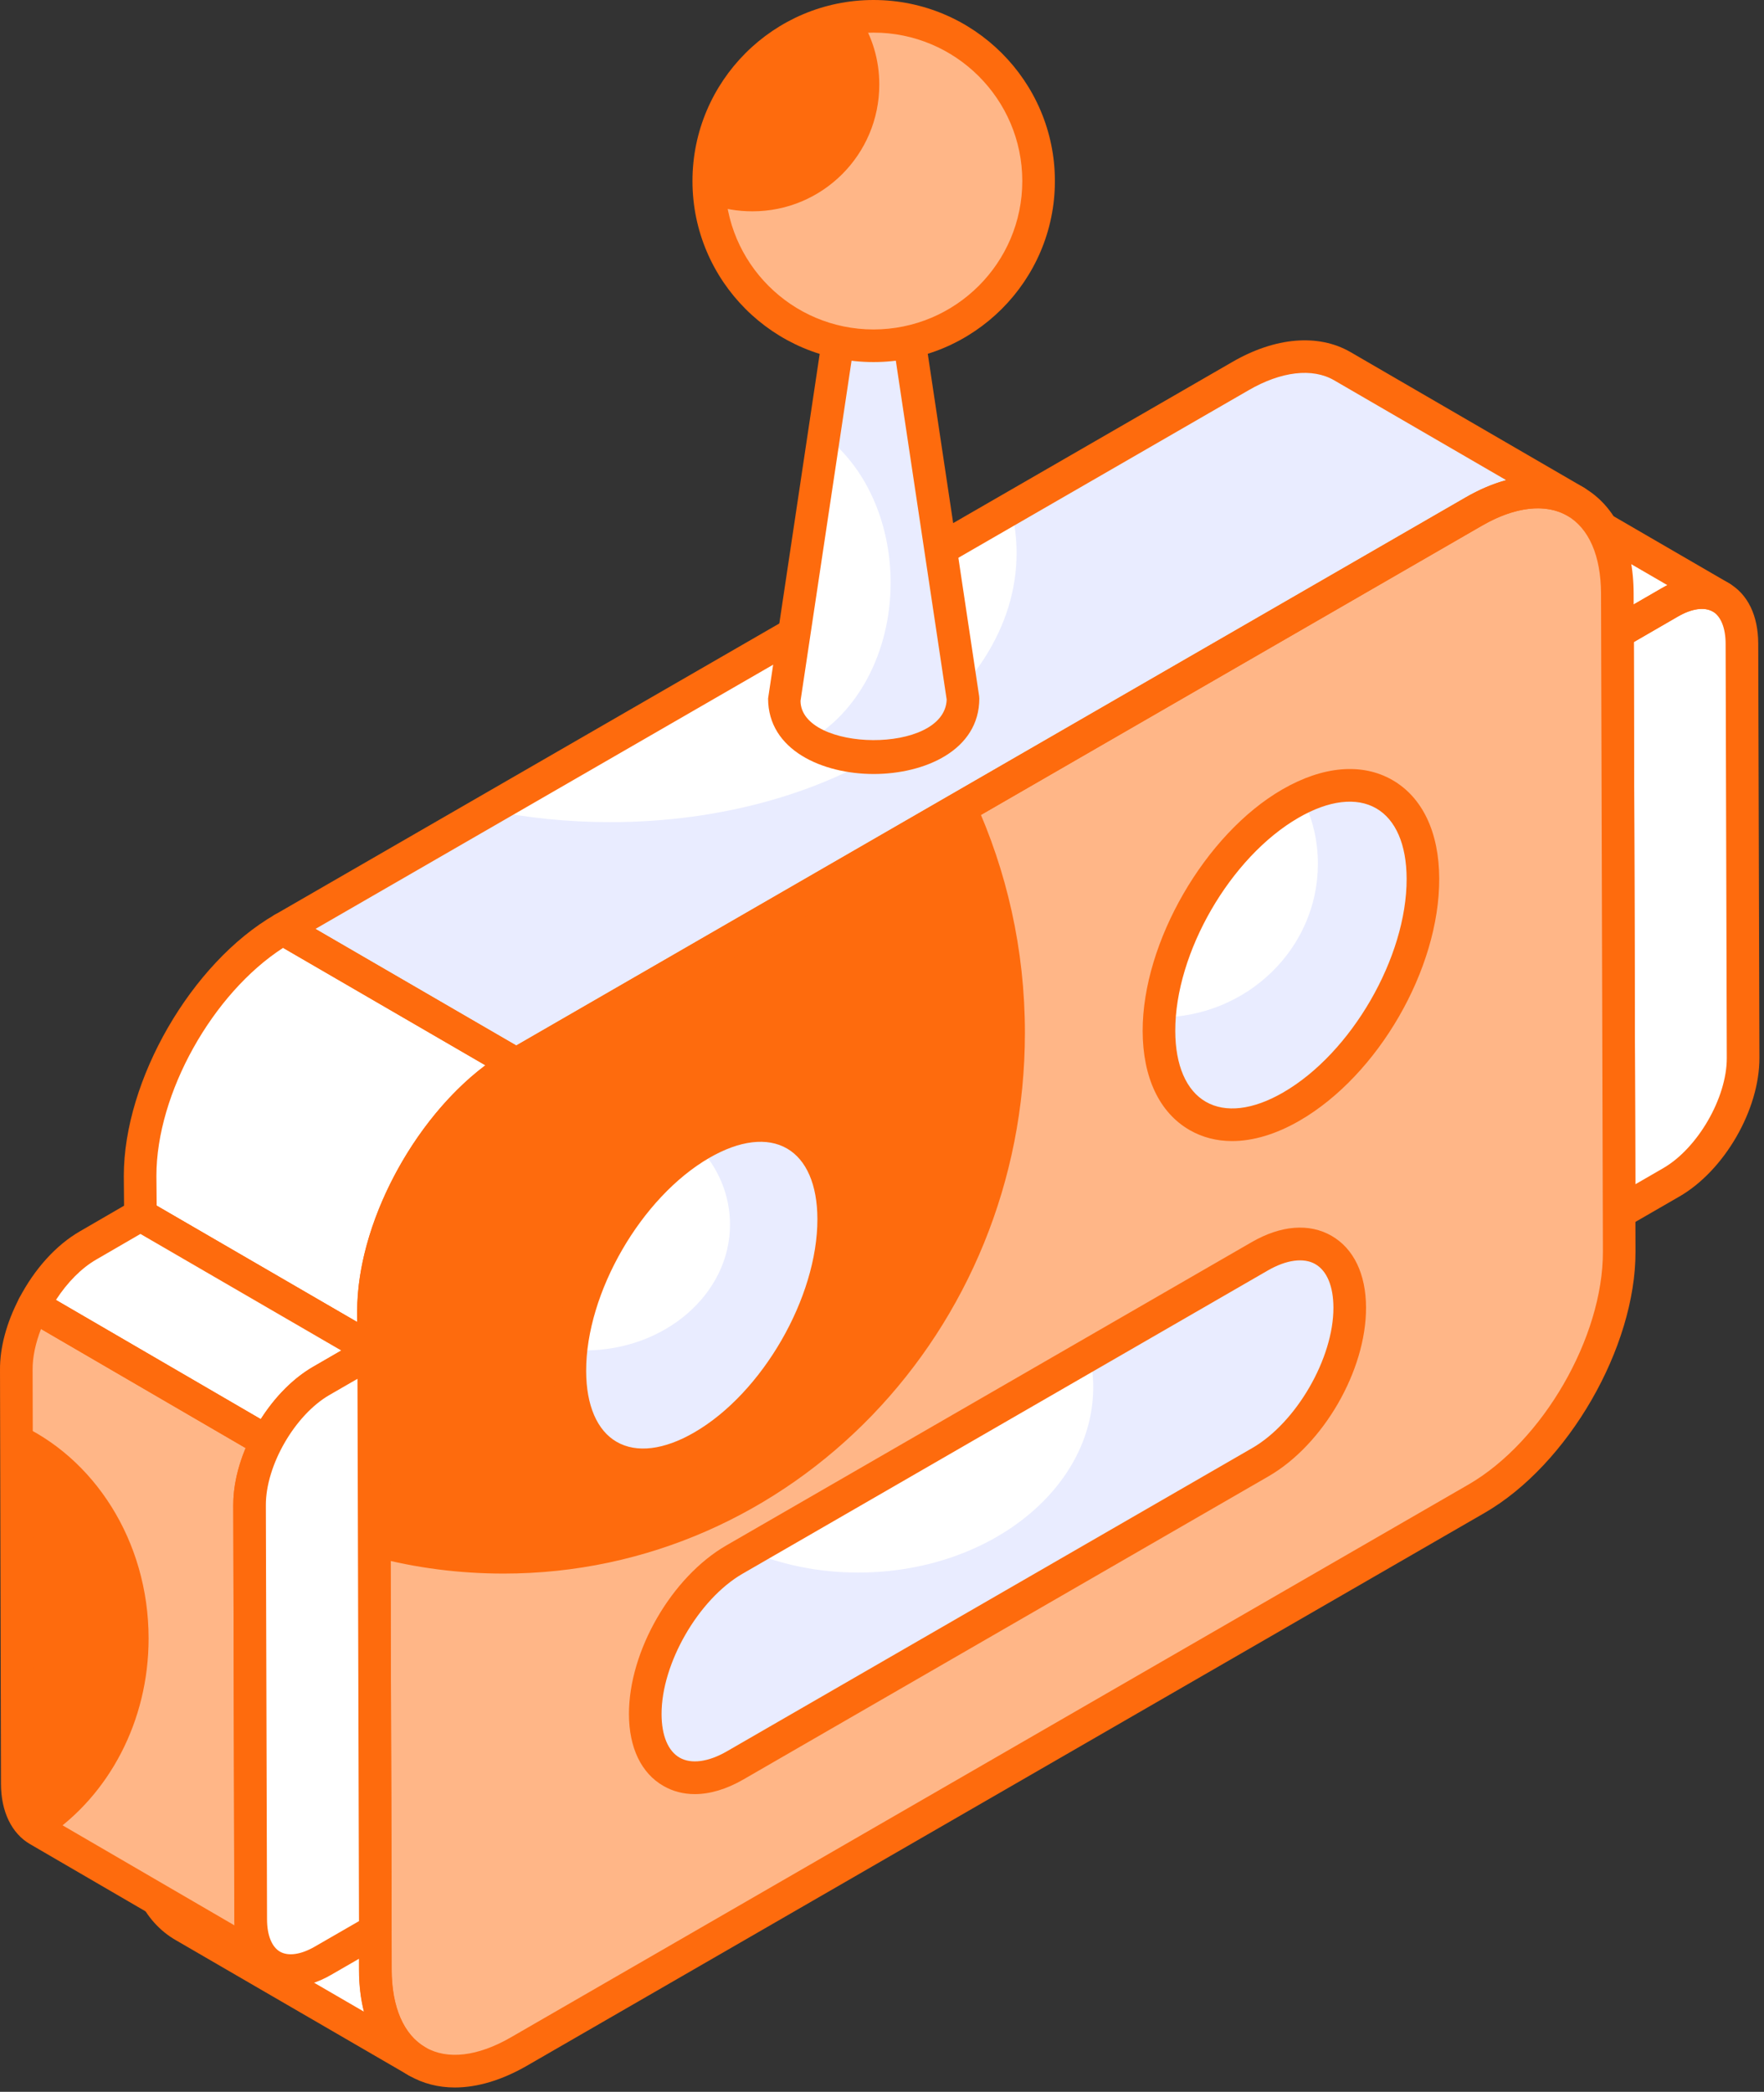
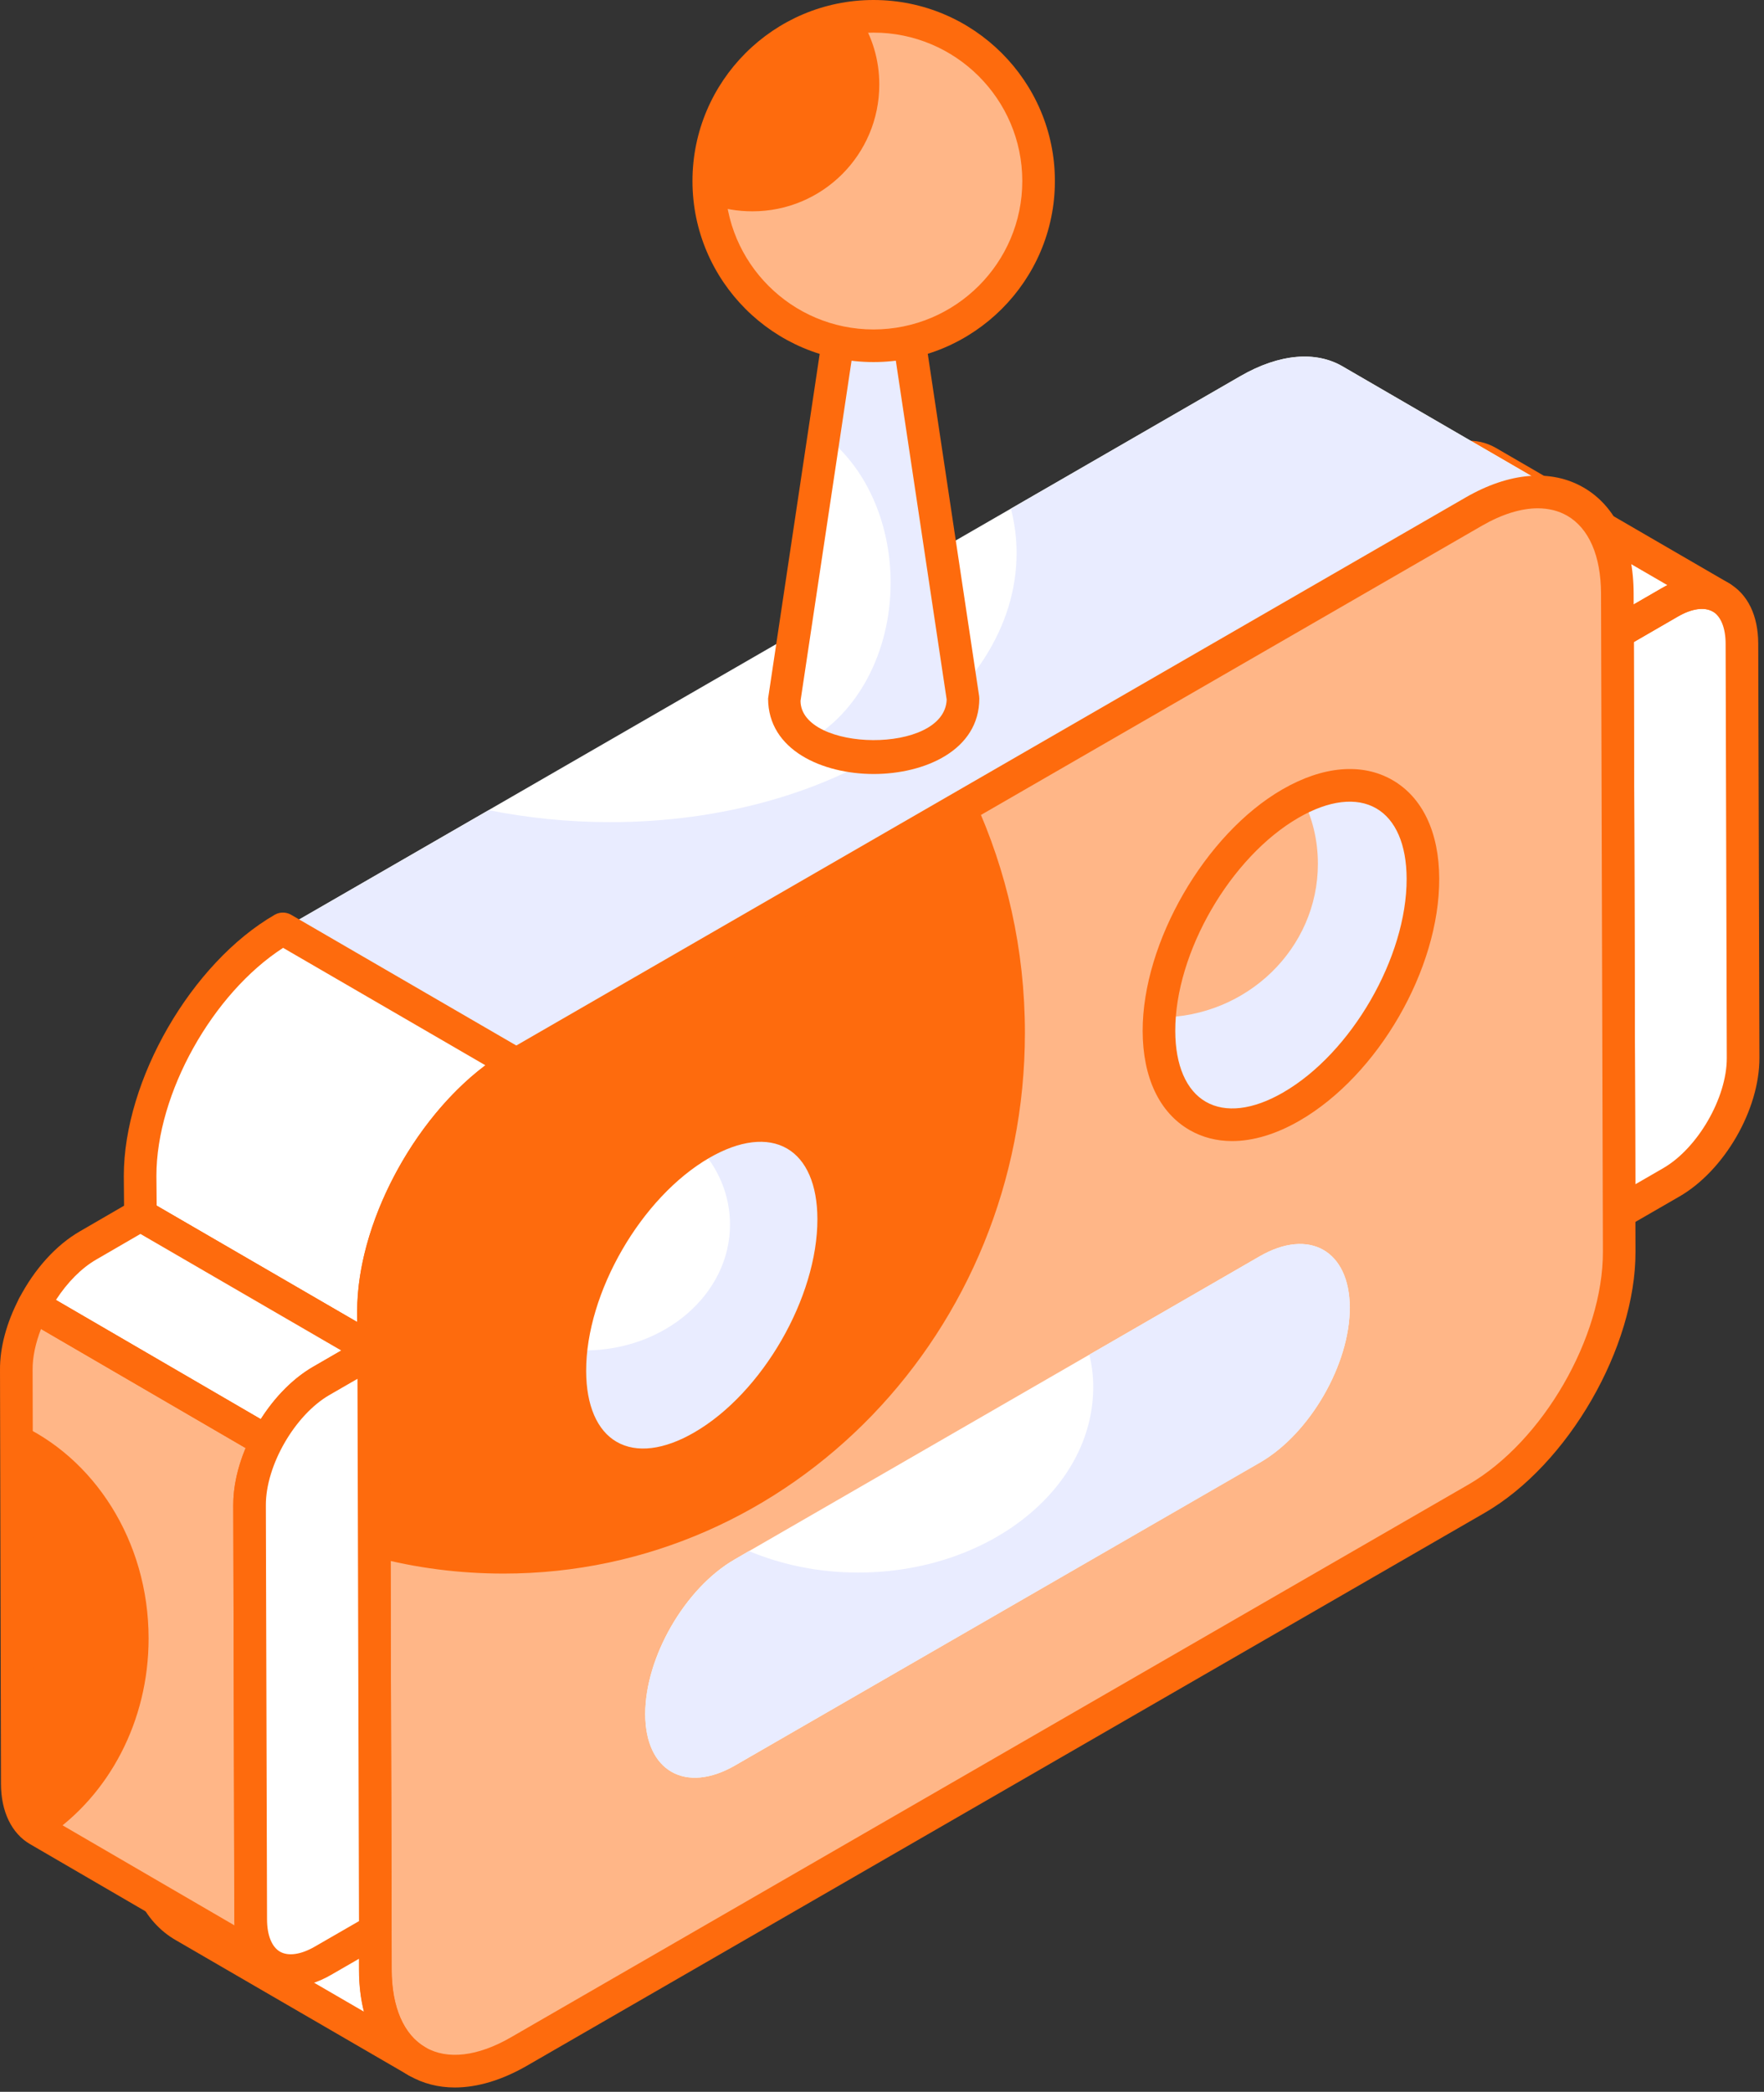
<svg xmlns="http://www.w3.org/2000/svg" width="372" height="441" viewBox="0 0 372 441" fill="none">
  <rect x="0" y="0" width="372" height="441" fill="#333333" stroke="none" />
  <path d="M362.931 125.952C360.122 124.338 356.332 124.549 352.122 127.004L341.102 133.389L291.902 104.764L302.922 98.45C307.132 95.995 310.922 95.784 313.729 97.398L362.931 125.952Z" fill="white" />
  <path d="M352.096 127.019C360.495 122.172 367.32 126.06 367.347 135.707L367.595 223.038C367.622 232.685 360.842 244.425 352.443 249.272L341.441 255.622L341.094 133.37L352.096 127.019Z" fill="white" />
  <path d="M341.102 136.828C340.504 136.828 339.907 136.674 339.376 136.361L290.175 107.735C289.107 107.117 288.456 105.979 288.463 104.754C288.47 103.525 289.128 102.39 290.189 101.783L301.208 95.468C306.352 92.47 311.415 92.097 315.444 94.42L364.658 122.979C366.296 123.933 366.86 126.031 365.907 127.673C364.96 129.315 362.845 129.872 361.22 128.935C359.4 127.901 356.788 128.267 353.854 129.976L342.828 136.365C342.291 136.673 341.7 136.828 341.102 136.828ZM298.778 104.787L341.109 129.414L350.396 124.029C350.806 123.79 351.215 123.569 351.625 123.364L312 100.372C310.214 99.335 307.595 99.704 304.654 101.42L298.778 104.787Z" fill="#FE6B0D" />
  <path d="M341.445 259.061C340.854 259.061 340.263 258.91 339.733 258.604C338.665 257.99 338.014 256.858 338.007 255.633L337.658 133.38C337.651 132.148 338.309 131.01 339.377 130.392L350.376 124.043C355.56 121.052 360.616 120.672 364.605 122.965C368.574 125.248 370.769 129.771 370.783 135.697L371.031 223.029C371.065 233.941 363.651 246.777 354.163 252.249L343.164 258.601C342.633 258.906 342.036 259.061 341.445 259.061ZM344.54 135.35L344.862 249.676L350.724 246.292C358.03 242.082 364.174 231.435 364.154 223.048L363.905 135.715C363.898 132.391 362.898 129.917 361.172 128.924C359.426 127.927 356.747 128.309 353.812 129.998L344.54 135.35Z" fill="#FE6B0D" />
  <path d="M87.977 434.599L38.777 406.045C33.302 402.888 29.933 396.152 29.933 386.681V378.402L29.582 256.186L78.782 284.74L79.133 407.027V415.236C79.134 424.777 82.502 431.442 87.977 434.599Z" fill="white" />
  <path d="M78.747 276.513L78.819 284.722L29.617 256.167L29.549 247.888C29.549 228.805 43.024 205.442 59.657 195.83L108.857 224.385C92.224 233.996 78.747 257.359 78.747 276.513Z" fill="white" />
  <path d="M332.259 105.746C326.784 102.589 319.134 103.01 310.782 107.851L108.858 224.385L59.658 195.83L261.582 79.296C269.935 74.455 277.585 74.034 283.059 77.191L332.259 105.746Z" fill="white" />
  <path d="M332.224 105.765C326.749 102.608 319.099 103.029 310.747 107.87L108.823 224.405L59.623 195.849L103.068 170.802C111.14 172.416 119.773 173.328 128.687 173.328C176.062 173.328 214.384 147.932 214.384 116.571C214.384 113.414 213.962 110.256 213.19 107.239L261.549 79.316C269.971 74.475 277.552 74.054 283.025 77.211L332.224 105.765Z" fill="#E9ECFF" />
  <path d="M310.781 107.869C327.437 98.256 341.016 105.992 341.071 125.124L341.094 133.369L341.441 255.621L341.464 263.866C341.518 282.997 328.028 306.356 311.372 315.969L109.462 432.497C92.783 442.123 79.227 434.374 79.172 415.242L79.15 406.997L78.802 284.745L78.779 276.5C78.725 257.369 92.194 234.022 108.872 224.396L310.781 107.869Z" fill="#FE6B0D" />
  <path d="M341.488 263.833C341.488 282.986 328.013 306.349 311.378 315.961L109.454 432.495C92.751 442.107 79.205 434.39 79.205 415.236L79.135 407.027L78.924 328.239C87.627 330.554 96.822 331.748 106.226 331.748C166.938 331.748 216.138 280.671 216.138 217.739C216.138 200.129 212.278 183.501 205.47 168.628L310.748 107.871C327.451 98.259 340.999 105.977 341.067 125.13V133.338L341.418 255.625L341.488 263.833Z" fill="#FFB687" />
  <path d="M147.9 241.11C163.265 232.242 175.762 239.361 175.812 256.957C175.862 274.633 163.447 296.13 148.081 304.998C132.715 313.866 120.218 306.747 120.168 289.071C120.119 271.475 132.535 249.978 147.9 241.11Z" fill="white" />
  <path d="M175.812 256.928C175.882 274.599 163.436 296.122 148.102 304.992C132.701 313.862 120.186 306.78 120.186 289.039C120.186 287.595 120.255 286.082 120.46 284.569C121.424 284.638 122.317 284.707 123.28 284.707C140.195 284.707 153.947 272.811 153.947 258.165C153.947 251.839 151.402 246.063 147.14 241.593C147.415 241.387 147.622 241.249 147.897 241.112C163.3 232.242 175.743 239.394 175.812 256.928Z" fill="#E9ECFF" />
-   <path d="M272.137 169.409C287.526 160.527 300.023 167.646 300.073 185.242C300.123 202.919 287.707 224.416 272.318 233.297C256.953 242.165 244.456 235.046 244.406 217.369C244.356 199.774 256.773 178.276 272.137 169.409Z" fill="white" />
  <path d="M300.065 185.21C300.134 202.95 287.688 224.404 272.285 233.274C256.951 242.144 244.438 235.062 244.438 217.39C244.438 216.427 244.438 215.464 244.574 214.502C263.003 214.433 277.924 199.925 277.924 182.116C277.924 177.096 276.756 172.352 274.555 168.157C288.858 161.281 299.997 168.638 300.065 185.21Z" fill="#E9ECFF" />
  <path d="M265.665 264.855C276.104 258.831 284.6 263.67 284.634 275.661C284.668 287.652 276.227 302.24 265.788 308.264L155.016 372.194C144.577 378.219 136.104 373.392 136.07 361.402C136.036 349.411 144.453 334.81 154.893 328.785L265.665 264.855Z" fill="white" />
  <path d="M284.663 275.631C284.663 287.664 276.205 302.242 265.822 308.293L155.048 372.172C144.596 378.223 136.068 373.41 136.068 361.377C136.068 349.412 144.458 334.835 154.91 328.784L157.935 326.996C164.811 329.884 172.649 331.534 180.969 331.534C208.338 331.534 230.547 314 230.547 292.409C230.547 290.071 230.272 287.802 229.721 285.602L265.683 264.836C276.137 258.853 284.594 263.667 284.663 275.631Z" fill="#E9ECFF" />
  <path d="M87.98 438.039C87.396 438.039 86.805 437.891 86.261 437.579L86.254 437.576L86.247 437.569C86.22 437.556 86.2 437.542 86.18 437.529L37.053 409.021C30.251 405.099 26.497 397.166 26.497 386.684V378.404L26.141 256.198C26.134 254.966 26.792 253.828 27.86 253.21C28.934 252.599 30.257 252.602 31.305 253.213L80.506 281.768C81.56 282.383 82.212 283.511 82.218 284.733L82.574 415.239C82.574 423.122 85.079 428.924 89.631 431.587L89.698 431.624L89.705 431.627C91.344 432.581 91.908 434.682 90.954 436.324C90.317 437.424 89.162 438.039 87.98 438.039ZM33.038 262.166L33.374 386.682C33.374 394.602 35.906 400.421 40.499 403.067L76.733 424.095C76.048 421.409 75.699 418.444 75.699 415.238V407.029L75.35 286.727L33.038 262.166Z" fill="#FE6B0D" />
  <path d="M78.821 288.159C78.223 288.159 77.626 288.004 77.096 287.696L27.888 259.141C26.834 258.53 26.182 257.408 26.176 256.193L26.109 247.913C26.109 227.681 40.385 202.993 57.938 192.85C59.006 192.239 60.329 192.242 61.383 192.853L110.584 221.408C111.645 222.026 112.296 223.161 112.296 224.386C112.296 225.611 111.638 226.746 110.577 227.361C94.924 236.406 82.193 258.445 82.186 276.498L82.26 284.69C82.273 285.926 81.615 287.071 80.549 287.692C80.016 288.005 79.418 288.159 78.821 288.159ZM33.038 254.178L75.329 278.718L75.309 276.542C75.309 276.532 75.309 276.522 75.309 276.512C75.309 258.143 87.067 236.088 102.357 224.585L59.705 199.83C44.825 209.429 32.985 230.518 32.985 247.886L33.038 254.178Z" fill="#FE6B0D" />
-   <path d="M108.858 227.823C108.26 227.823 107.663 227.669 107.132 227.36L57.931 198.805C56.87 198.187 56.219 197.052 56.219 195.827C56.219 194.598 56.877 193.467 57.938 192.852L259.864 76.32C268.923 71.069 278.001 70.313 284.777 74.215L333.984 102.774C335.623 103.728 336.187 105.829 335.233 107.471C334.286 109.12 332.184 109.67 330.539 108.727C325.953 106.078 319.392 106.84 312.509 110.825L110.576 227.364C110.046 227.668 109.449 227.823 108.858 227.823ZM66.52 195.839L108.865 220.412L309.065 104.87C311.946 103.201 314.82 101.989 317.633 101.231L281.332 80.166C276.766 77.52 270.185 78.282 263.309 82.271L66.52 195.839Z" fill="#FE6B0D" />
  <path d="M95.91 440.092C92.438 440.092 89.202 439.266 86.314 437.604C79.518 433.693 75.758 425.756 75.731 415.253L75.342 276.504C75.288 256.285 89.558 231.574 107.151 221.418L309.064 104.889C318.264 99.577 327.074 98.832 333.923 102.767C340.719 106.679 344.479 114.616 344.506 125.111L344.902 263.856C344.956 284.075 330.686 308.789 313.093 318.946L111.18 435.475C105.862 438.544 100.671 440.092 95.91 440.092ZM324.294 107.163C320.755 107.163 316.74 108.402 312.502 110.846L110.589 227.374C94.896 236.429 82.164 258.464 82.218 276.488L82.608 415.233C82.628 423.18 85.166 429.009 89.746 431.644C94.366 434.303 100.752 433.551 107.742 429.519L309.655 312.99C325.348 303.932 338.08 281.896 338.026 263.873L337.63 125.131C337.61 117.191 335.072 111.362 330.492 108.726C328.672 107.684 326.583 107.163 324.294 107.163Z" fill="#FE6B0D" />
  <path d="M135.598 312.267C132.348 312.267 129.32 311.495 126.62 309.94C120.274 306.287 116.762 298.877 116.735 289.08C116.681 270.392 129.89 247.538 146.18 238.13C154.762 233.181 163.001 232.489 169.38 236.166C175.719 239.815 179.224 247.195 179.251 256.946C179.312 276 166.372 298.414 149.799 307.976C144.858 310.826 140.023 312.267 135.598 312.267ZM149.619 244.086C135.229 252.392 123.564 272.568 123.611 289.06C123.631 296.302 125.922 301.604 130.052 303.981C134.235 306.385 140.01 305.687 146.363 302.02C160.76 293.717 172.424 273.505 172.377 256.966C172.357 249.771 170.074 244.5 165.951 242.126C161.773 239.718 155.978 240.42 149.619 244.086Z" fill="#FE6B0D" />
  <path d="M259.832 240.564C256.589 240.564 253.567 239.795 250.867 238.241C244.515 234.588 240.996 227.178 240.969 217.381C240.922 198.69 254.13 175.832 270.421 166.431C279.01 161.475 287.249 160.777 293.648 164.457C299.98 168.107 303.486 175.483 303.512 185.233C303.572 204.284 290.626 226.705 274.04 236.274C269.099 239.127 264.264 240.564 259.832 240.564ZM273.859 172.387C259.469 180.69 247.798 200.865 247.845 217.361C247.865 224.603 250.155 229.901 254.291 232.282C258.468 234.683 264.256 233.994 270.602 230.318C285.006 222.005 296.683 201.789 296.636 185.254C296.616 178.059 294.339 172.791 290.216 170.417C286.047 168.012 280.232 168.707 273.859 172.387Z" fill="#FE6B0D" />
-   <path d="M146.53 378.242C144.133 378.242 141.897 377.668 139.896 376.513C135.236 373.83 132.657 368.469 132.637 361.414C132.59 348.118 141.615 332.479 153.178 325.808L263.948 261.878C270.126 258.313 276.102 257.836 280.809 260.545C285.476 263.231 288.054 268.596 288.075 275.65C288.115 288.932 279.077 304.568 267.507 311.243L156.737 375.173C153.198 377.211 149.726 378.242 146.53 378.242ZM267.386 267.834L156.616 331.764C147.309 337.133 139.479 350.7 139.513 361.394C139.526 365.893 140.876 369.147 143.32 370.553C145.764 371.956 149.39 371.476 153.298 369.217L264.068 305.287C273.382 299.915 281.225 286.351 281.198 275.671C281.185 271.172 279.828 267.915 277.377 266.505C274.934 265.097 271.301 265.581 267.386 267.834Z" fill="#FE6B0D" />
  <path d="M67.8 291.106L78.82 284.722L29.618 256.167L18.599 262.551C13.972 265.211 9.882 269.968 7.102 275.302L56.275 303.911C59.056 298.555 63.156 293.775 67.8 291.106Z" fill="white" />
  <path d="M52.849 404.693L52.638 317.345C52.606 313.001 54.011 308.27 56.274 303.911L7.101 275.302C4.822 279.675 3.407 284.428 3.438 288.79L3.649 376.068C3.649 380.909 5.404 384.277 8.072 385.82L57.272 414.445C54.604 412.831 52.919 409.464 52.849 404.693Z" fill="#FE6B0D" />
  <path d="M31.338 345.428C31.338 324.801 19.758 307.121 3.404 299.965V288.811C3.404 284.461 4.807 279.69 7.124 275.27L56.254 303.895C54.008 308.245 52.604 313.016 52.604 317.365L52.815 404.712C52.885 409.483 54.57 412.85 57.306 414.464L10.212 387.032C22.916 378.402 31.338 362.967 31.338 345.428Z" fill="#FFB687" />
  <path d="M56.272 307.348C55.668 307.348 55.07 307.19 54.546 306.881L5.372 278.272C3.781 277.349 3.203 275.341 4.049 273.712C7.299 267.481 11.858 262.458 16.888 259.57L27.887 253.191C28.961 252.573 30.278 252.573 31.338 253.191L80.545 281.747C81.606 282.365 82.257 283.496 82.257 284.722C82.257 285.951 81.606 287.082 80.545 287.697L69.526 294.08C69.519 294.083 69.519 294.083 69.513 294.087C65.645 296.306 61.932 300.466 59.32 305.496C58.89 306.329 58.132 306.95 57.232 307.212C56.916 307.305 56.594 307.348 56.272 307.348ZM11.799 274.059L55.017 299.2C58.059 294.396 61.907 290.528 66.083 288.127L71.965 284.719L29.614 260.142L20.327 265.527C17.217 267.31 14.216 270.335 11.799 274.059Z" fill="#FE6B0D" />
  <path d="M57.273 417.884C56.682 417.884 56.091 417.733 55.547 417.417L6.346 388.791C2.445 386.538 0.209 381.901 0.209 376.07L0.001 288.799C-0.032 284.095 1.364 278.874 4.05 273.714C4.48 272.881 5.238 272.26 6.145 271.998C7.031 271.729 8.019 271.857 8.824 272.33L57.998 300.939C59.589 301.862 60.167 303.867 59.321 305.495C57.206 309.578 56.051 313.778 56.078 317.32L56.286 404.662C56.34 407.983 57.347 410.474 59.053 411.505C60.665 412.479 61.195 414.577 60.228 416.199C59.59 417.283 58.442 417.884 57.273 417.884ZM8.65 280.183C7.475 283.198 6.857 286.159 6.877 288.765L7.085 376.063C7.085 379.38 8.072 381.848 9.791 382.842L49.456 405.921C49.429 405.535 49.416 405.142 49.409 404.746C49.409 404.729 49.409 404.716 49.409 404.699L49.201 317.354C49.174 313.57 50.074 309.447 51.82 305.301L8.65 280.183Z" fill="#FE6B0D" />
  <path d="M78.803 284.746L79.15 406.998L68.124 413.361C59.725 418.208 52.9 414.32 52.873 404.673L52.625 317.342C52.598 307.695 59.378 295.955 67.777 291.108L78.803 284.746Z" fill="white" />
  <path d="M61.295 418.898C59.254 418.898 57.333 418.408 55.614 417.417C51.645 415.134 49.45 410.611 49.436 404.685L49.188 317.353C49.154 306.441 56.568 293.605 66.056 288.129L77.082 281.766C78.143 281.155 79.452 281.148 80.513 281.766C81.581 282.377 82.232 283.509 82.239 284.734L82.588 406.987C82.595 408.219 81.937 409.361 80.869 409.975L69.843 416.338C66.895 418.041 63.987 418.898 61.295 418.898ZM75.383 290.688L69.494 294.086C62.188 298.3 56.044 308.946 56.064 317.333L56.313 404.665C56.32 407.989 57.32 410.463 59.046 411.457C60.805 412.467 63.478 412.078 66.406 410.383L75.706 405.018L75.383 290.688Z" fill="#FE6B0D" />
  <path d="M203.081 147.255C203.081 163.898 165.418 163.898 165.418 147.255L184.25 21.773L203.081 147.255Z" fill="white" />
  <path d="M203.047 147.263C203.047 160.102 180.728 163.049 170.482 156.103C180.659 150.49 187.818 137.721 187.818 122.848C187.818 109.658 182.203 98.082 173.781 91.768L184.239 21.75L203.047 147.263Z" fill="#E9ECFF" />
  <path d="M184.255 163.177C173.525 163.177 161.98 158.195 161.98 147.256L180.849 21.263C181.098 19.581 182.549 18.335 184.248 18.335C185.947 18.335 187.397 19.581 187.646 21.263L206.482 146.746C206.509 146.914 206.521 147.085 206.521 147.256C206.521 158.195 194.979 163.177 184.255 163.177ZM184.248 44.94L168.817 147.766C168.891 158.537 199.243 159.135 199.639 147.487L184.248 44.94Z" fill="#FE6B0D" />
  <path d="M219.027 38.166C219.027 57.389 203.446 72.895 184.215 72.895C165.054 72.895 149.473 57.391 149.473 38.166C149.473 18.942 165.054 3.438 184.215 3.438C203.446 3.438 219.027 18.942 219.027 38.166Z" fill="#FE6B0D" />
  <path d="M219.05 38.166C219.05 57.389 203.469 72.895 184.238 72.895C166.762 72.895 152.233 59.986 149.916 43.078C152.654 44.06 155.602 44.551 158.689 44.551C173.429 44.551 185.43 32.624 185.43 17.822C185.43 12.63 183.956 7.788 181.29 3.649C182.272 3.509 183.254 3.439 184.237 3.439C203.468 3.437 219.05 18.942 219.05 38.166Z" fill="#FFB687" />
  <path d="M184.212 76.333C163.16 76.333 146.031 59.213 146.031 38.168C146.031 17.123 163.161 0 184.212 0C205.304 0 222.461 17.123 222.461 38.168C222.461 59.213 205.304 76.333 184.212 76.333ZM184.212 6.876C166.948 6.876 152.907 20.914 152.907 38.168C152.907 55.422 166.948 69.457 184.212 69.457C201.51 69.457 215.584 55.423 215.584 38.168C215.585 20.914 201.51 6.876 184.212 6.876Z" fill="#FE6B0D" />
</svg>